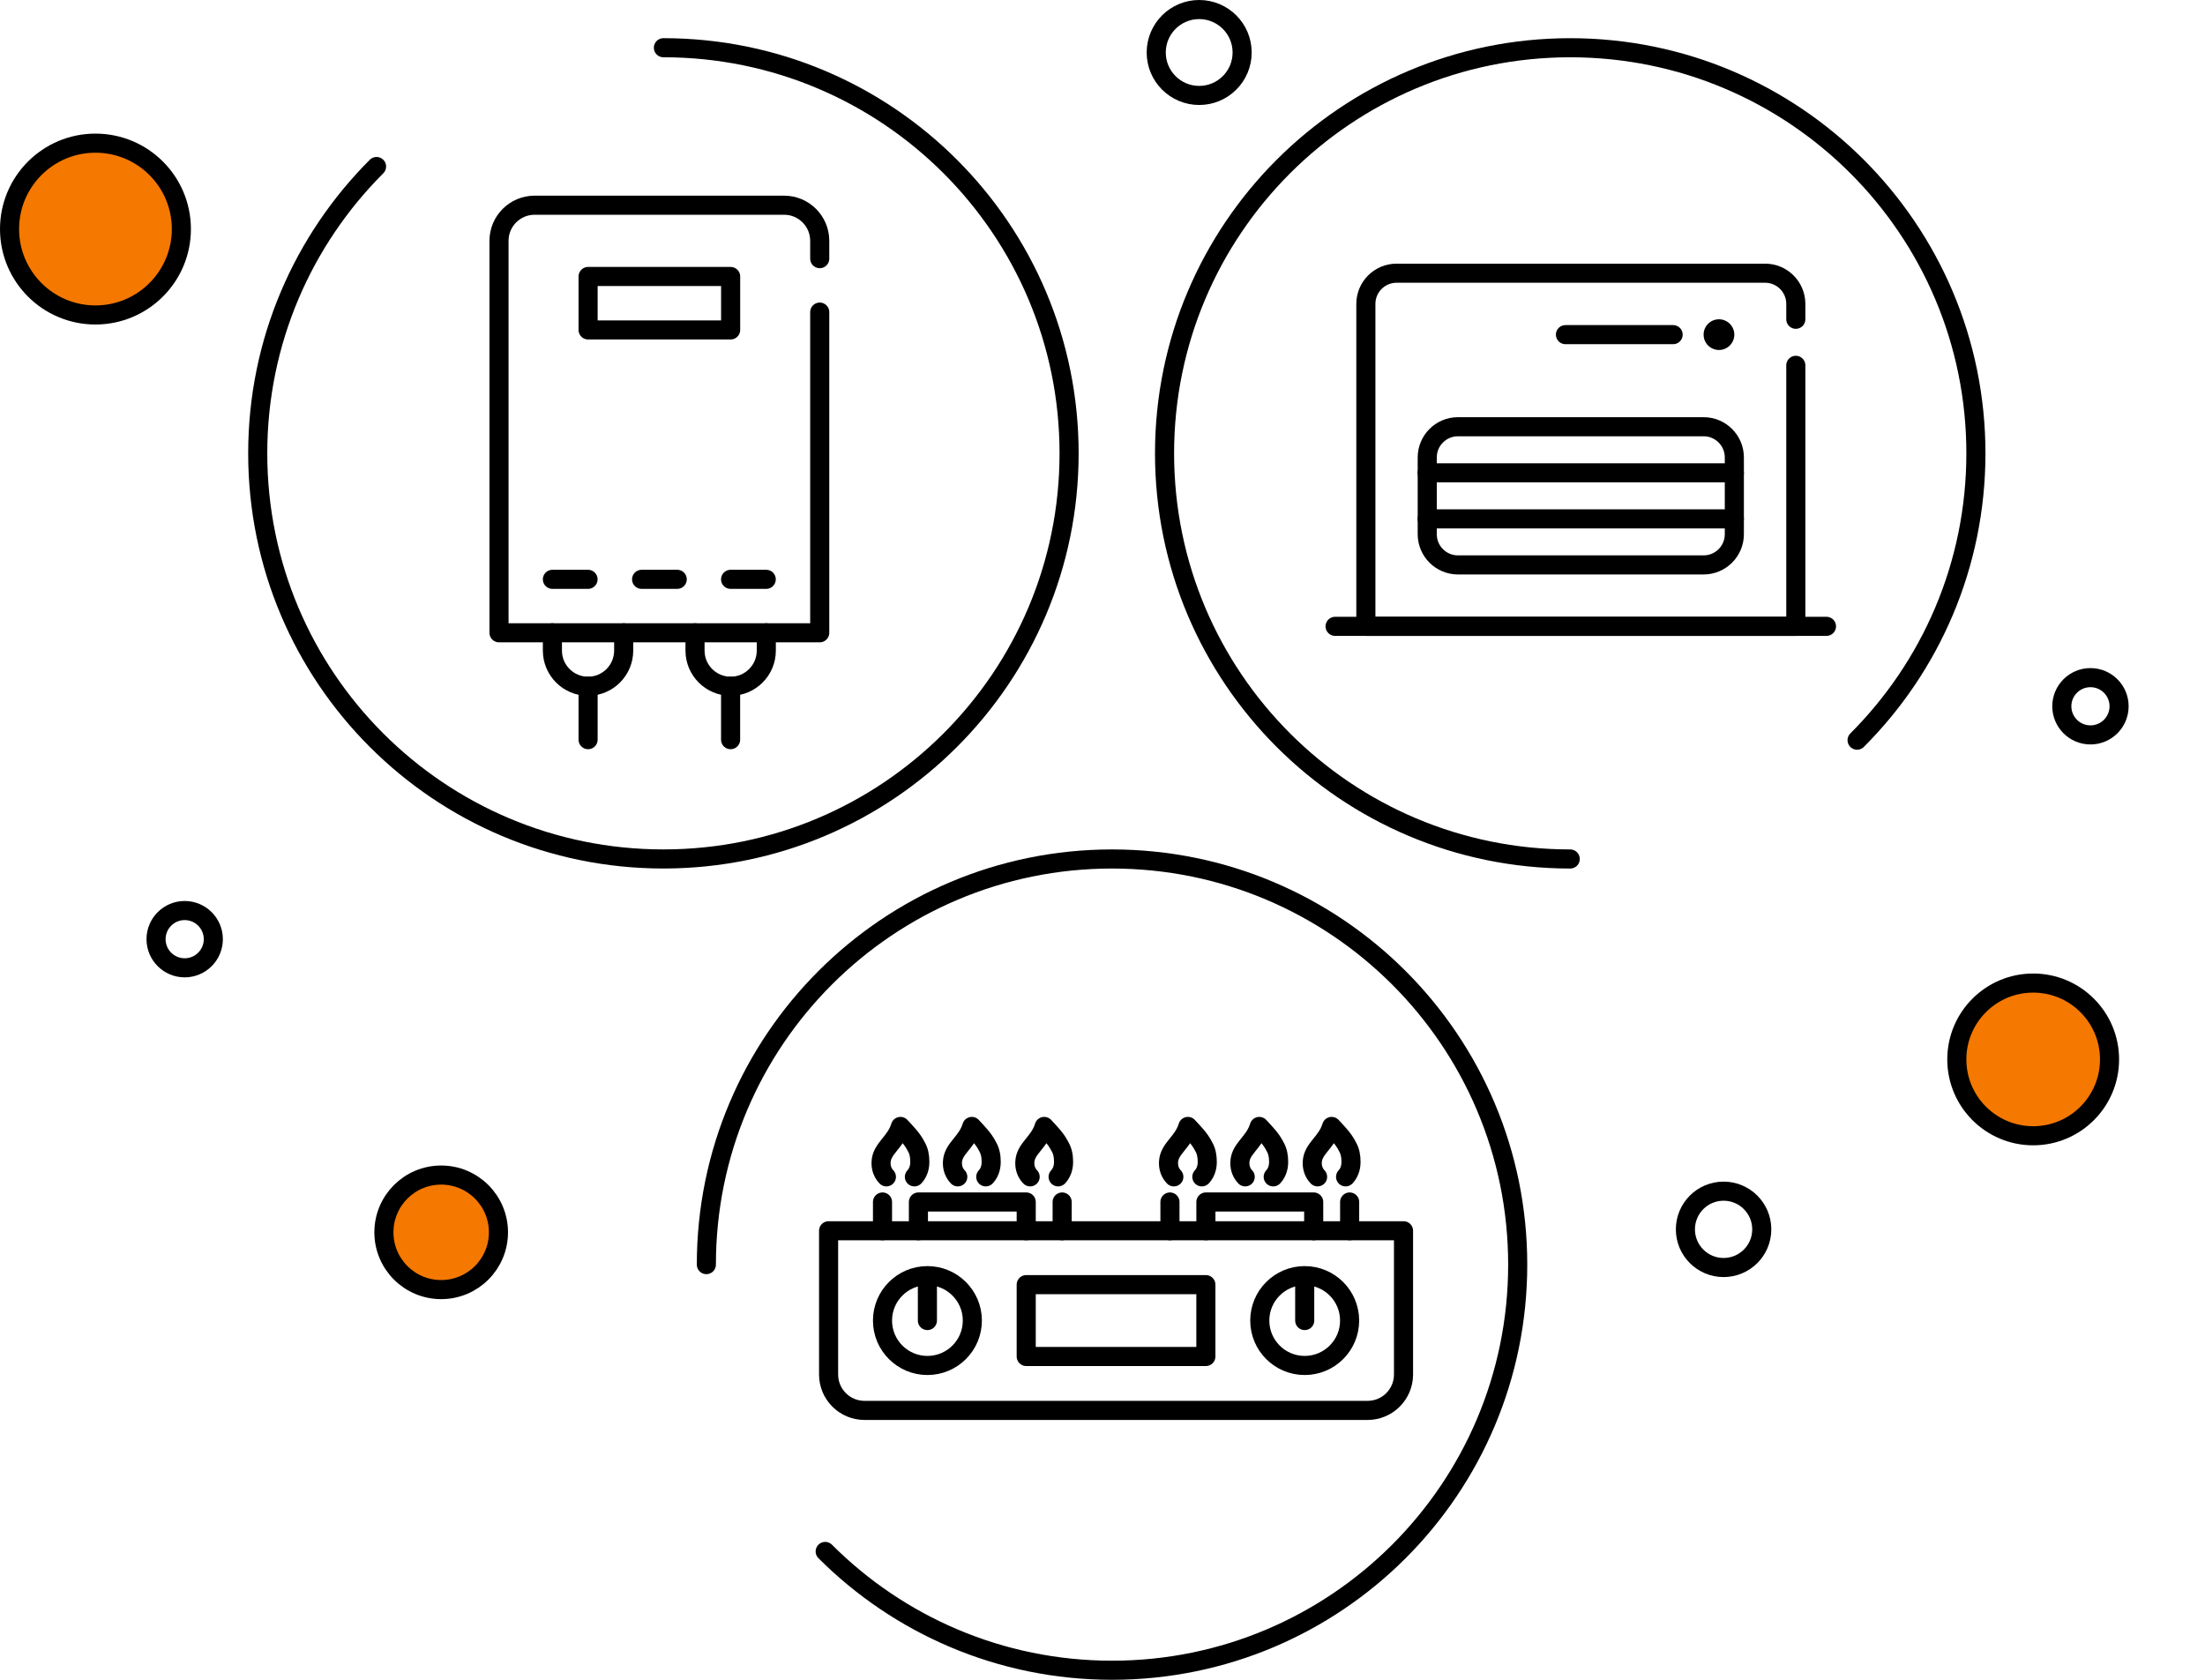
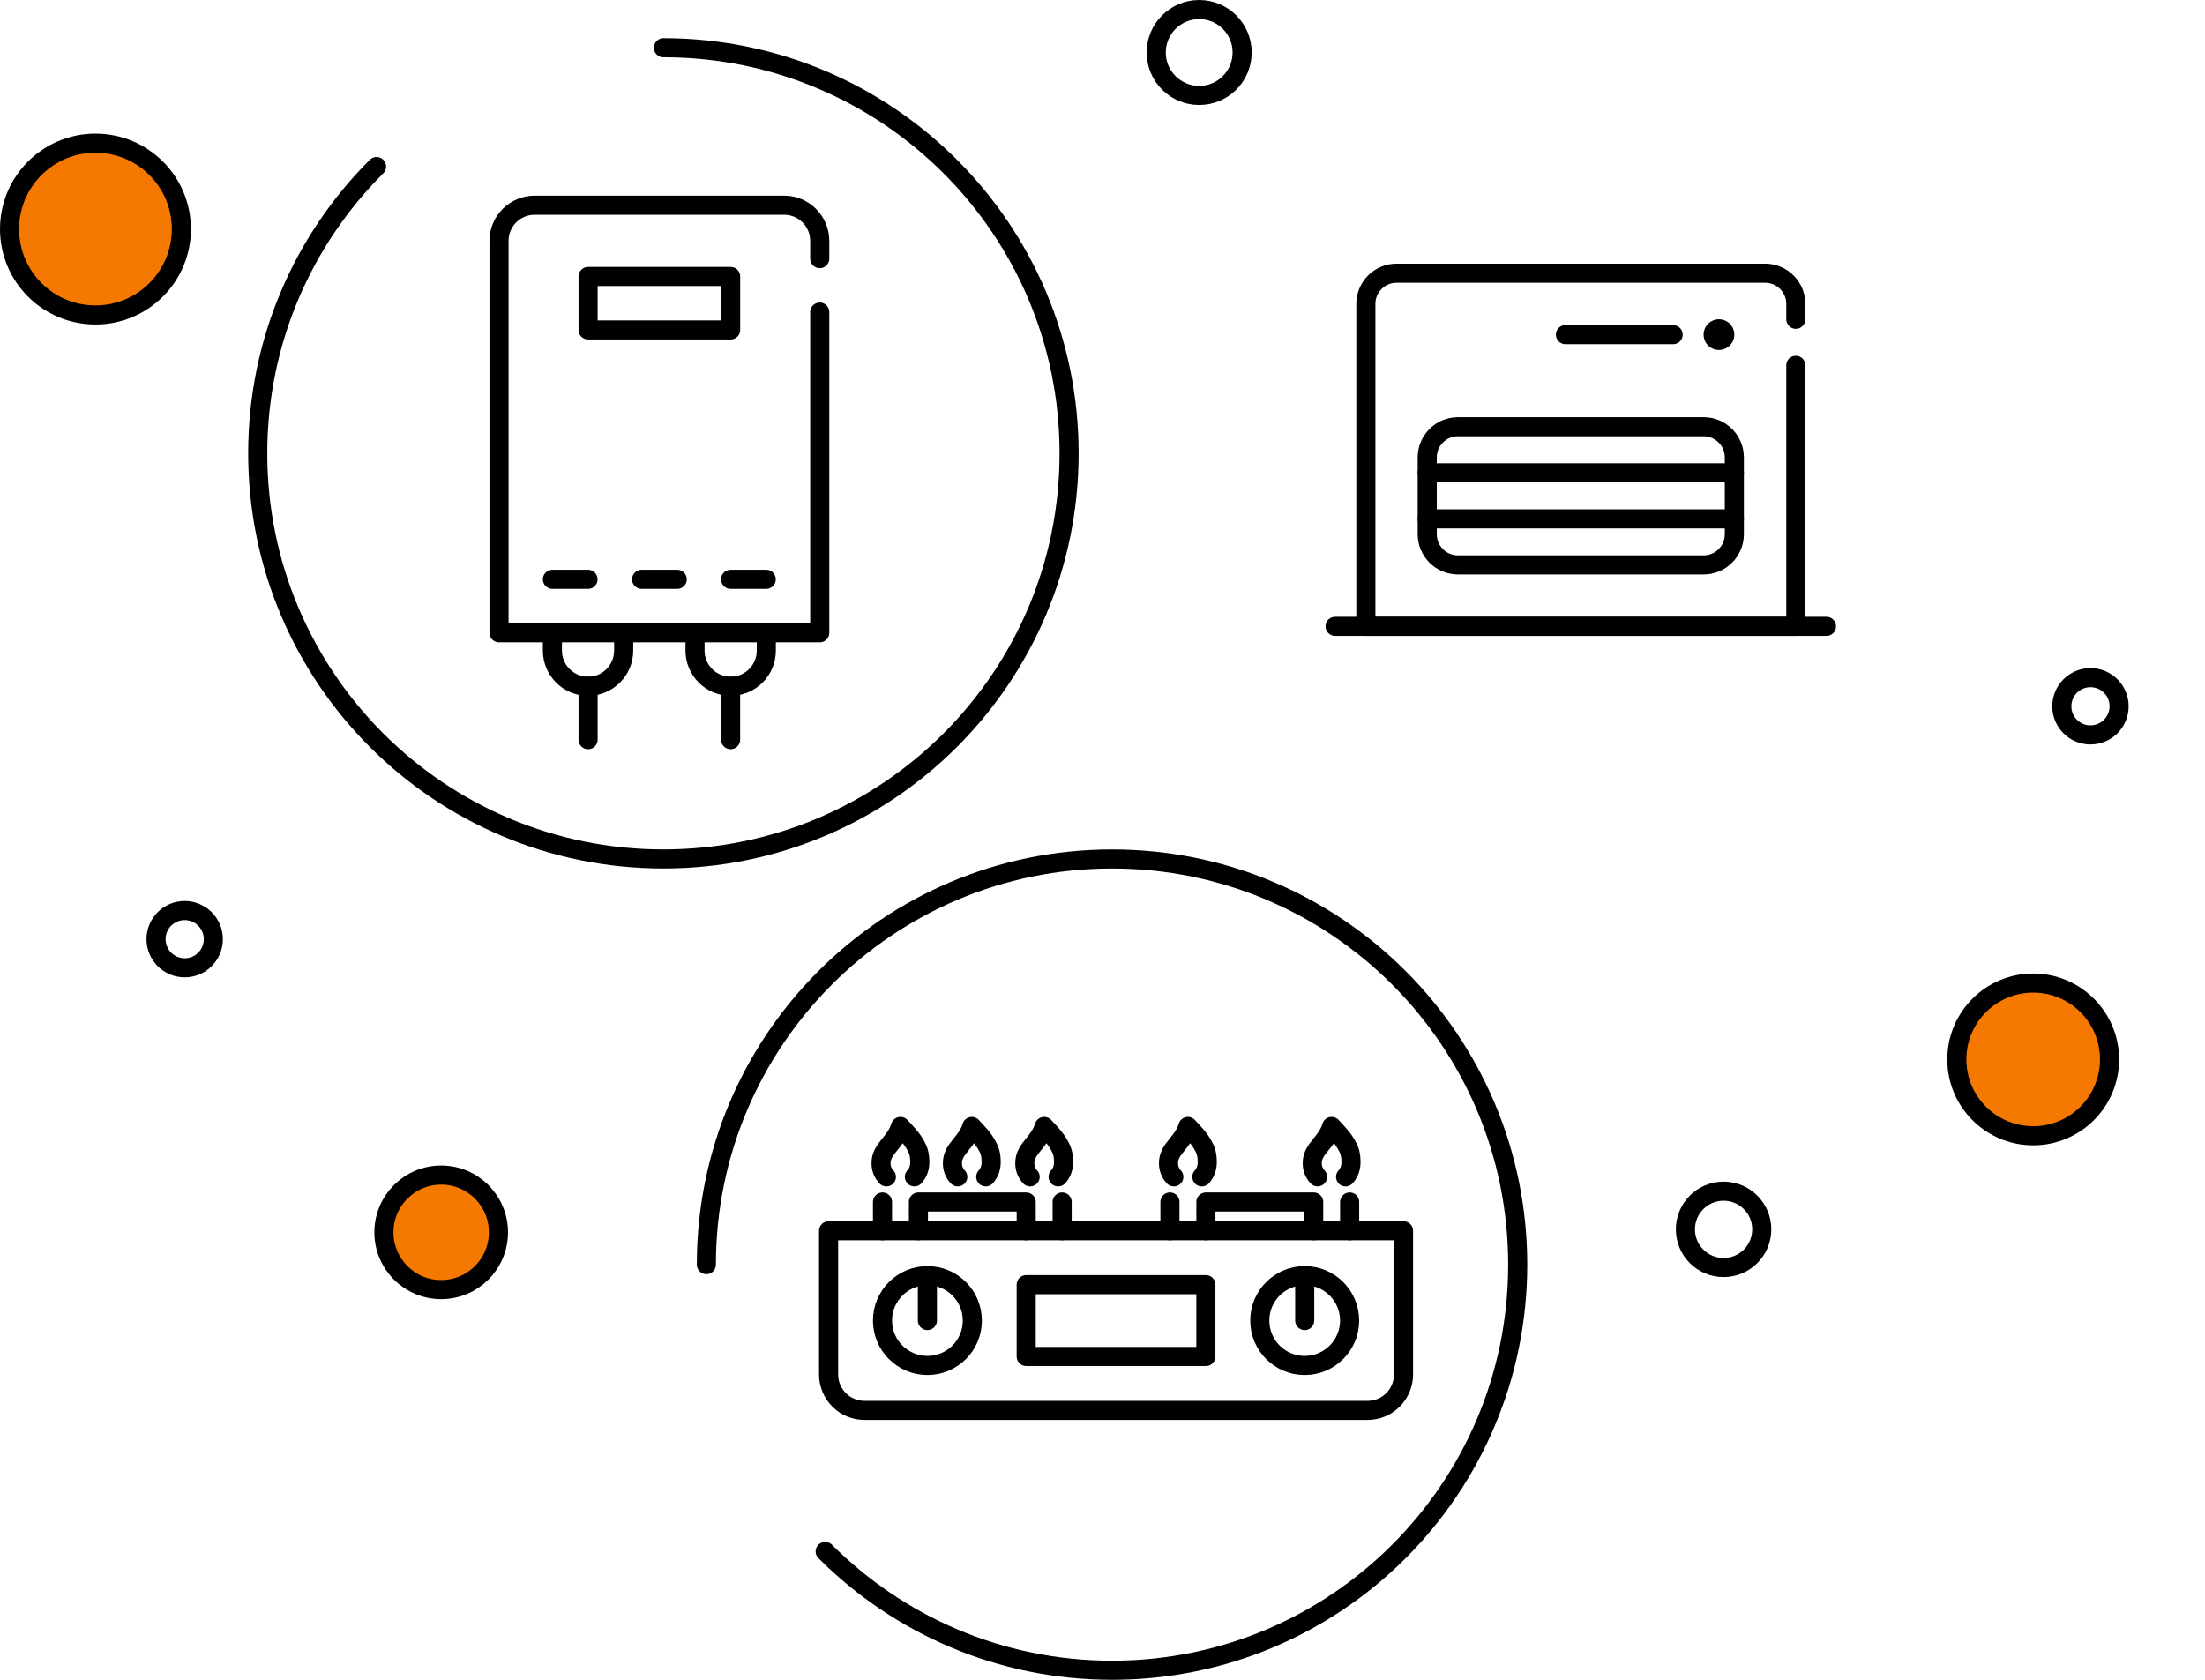
<svg xmlns="http://www.w3.org/2000/svg" width="231" height="176" viewBox="0 0 231 176" fill="none">
  <g id="Frame 2901">
    <g id="icons">
      <g id="stove">
        <path id="Vector" d="M74 132.5C74 109.031 93.024 90 116.499 90C139.968 90 158.998 109.024 158.998 132.5C158.998 155.976 139.974 175 116.499 175C104.762 175 94.137 170.241 86.448 162.552" stroke="black" stroke-width="2" stroke-linecap="round" stroke-linejoin="round" />
        <g id="icon">
          <mask id="mask0_12273_56285" style="mask-type:alpha" maskUnits="userSpaceOnUse" x="83" y="96" width="69" height="69">
            <path id="mask" d="M151.038 96.344H83.039V164.344H151.038V96.344Z" fill="black" />
          </mask>
          <g mask="url(#mask0_12273_56285)">
            <g id="Group 2165">
              <path id="Vector_2" d="M116.92 128.953H86.805V144.011C86.805 146.089 88.491 147.775 90.569 147.775H143.271C145.349 147.775 147.035 146.089 147.035 144.011V128.953H116.92Z" stroke="black" stroke-width="2" stroke-linecap="round" stroke-linejoin="round" />
              <path id="Vector_3" d="M141.391 128.949V125.938" stroke="black" stroke-width="2" stroke-linecap="round" stroke-linejoin="round" />
              <path id="Vector_4" d="M136.682 143.067C139.281 143.067 141.388 140.961 141.388 138.362C141.388 135.763 139.281 133.656 136.682 133.656C134.083 133.656 131.977 135.763 131.977 138.362C131.977 140.961 134.083 143.067 136.682 143.067Z" stroke="black" stroke-width="2" stroke-linecap="round" stroke-linejoin="round" />
              <path id="Vector_5" d="M122.566 128.949V125.938" stroke="black" stroke-width="2" stroke-linecap="round" stroke-linejoin="round" />
              <path id="Vector_6" d="M96.215 128.949V125.938H107.508V128.949" stroke="black" stroke-width="2" stroke-linecap="round" stroke-linejoin="round" />
              <path id="Vector_7" d="M126.332 128.949V125.938H137.625V128.949" stroke="black" stroke-width="2" stroke-linecap="round" stroke-linejoin="round" />
              <path id="Vector_8" d="M111.273 128.949V125.938" stroke="black" stroke-width="2" stroke-linecap="round" stroke-linejoin="round" />
              <path id="Vector_9" d="M92.453 128.949V125.938" stroke="black" stroke-width="2" stroke-linecap="round" stroke-linejoin="round" />
              <path id="Vector_10" d="M136.684 134.031V138.36" stroke="black" stroke-width="2" stroke-linecap="round" stroke-linejoin="round" />
              <path id="Vector_11" d="M97.159 143.067C99.757 143.067 101.864 140.961 101.864 138.362C101.864 135.763 99.757 133.656 97.159 133.656C94.56 133.656 92.453 135.763 92.453 138.362C92.453 140.961 94.56 143.067 97.159 143.067Z" stroke="black" stroke-width="2" stroke-linecap="round" stroke-linejoin="round" />
              <path id="Vector_12" d="M97.156 134.031V138.36" stroke="black" stroke-width="2" stroke-linecap="round" stroke-linejoin="round" />
              <path id="Vector_13" d="M126.33 134.598H107.508V142.126H126.33V134.598Z" stroke="black" stroke-width="2" stroke-linecap="round" stroke-linejoin="round" />
              <path id="Vector_14" d="M103.27 123.305C103.62 122.932 103.839 122.401 103.839 121.746C103.839 121.144 103.748 120.613 103.447 120.101C103.044 119.3 102.397 118.66 101.81 118.023C101.301 119.714 99.848 120.32 99.781 121.746C99.747 122.401 99.976 122.932 100.338 123.305" stroke="black" stroke-width="2" stroke-linecap="round" stroke-linejoin="round" />
              <path id="Vector_15" d="M110.852 123.305C111.202 122.932 111.421 122.401 111.421 121.746C111.421 121.144 111.33 120.613 111.029 120.101C110.626 119.3 109.979 118.66 109.392 118.023C108.883 119.714 107.43 120.32 107.363 121.746C107.329 122.401 107.558 122.932 107.92 123.305" stroke="black" stroke-width="2" stroke-linecap="round" stroke-linejoin="round" />
              <path id="Vector_16" d="M95.794 123.305C96.144 122.932 96.362 122.401 96.362 121.746C96.362 121.144 96.272 120.613 95.971 120.101C95.568 119.3 94.92 118.66 94.333 118.023C93.825 119.714 92.372 120.32 92.304 121.746C92.27 122.401 92.5 122.932 92.861 123.305" stroke="black" stroke-width="2" stroke-linecap="round" stroke-linejoin="round" />
-               <path id="Vector_17" d="M133.384 123.305C133.734 122.932 133.952 122.401 133.952 121.746C133.952 121.144 133.862 120.613 133.56 120.101C133.158 119.3 132.51 118.66 131.923 118.023C131.415 119.714 129.962 120.32 129.894 121.746C129.86 122.401 130.09 122.932 130.451 123.305" stroke="black" stroke-width="2" stroke-linecap="round" stroke-linejoin="round" />
              <path id="Vector_18" d="M140.966 123.305C141.316 122.932 141.534 122.401 141.534 121.746C141.534 121.144 141.444 120.613 141.142 120.101C140.74 119.3 140.092 118.66 139.505 118.023C138.997 119.714 137.544 120.32 137.476 121.746C137.442 122.401 137.672 122.932 138.033 123.305" stroke="black" stroke-width="2" stroke-linecap="round" stroke-linejoin="round" />
              <path id="Vector_19" d="M125.907 123.305C126.257 122.932 126.475 122.401 126.475 121.746C126.475 121.144 126.385 120.613 126.084 120.101C125.681 119.3 125.034 118.66 124.446 118.023C123.938 119.714 122.485 120.32 122.417 121.746C122.383 122.401 122.613 122.932 122.974 123.305" stroke="black" stroke-width="2" stroke-linecap="round" stroke-linejoin="round" />
            </g>
          </g>
        </g>
      </g>
      <g id="heater">
-         <path id="Vector_20" d="M164.5 90C141.031 90 122 70.976 122 47.501C122 24.032 141.024 5.002 164.5 5.002C187.976 5.002 207 24.026 207 47.501C207 59.238 202.241 69.863 194.552 77.552" stroke="black" stroke-width="2" stroke-linecap="round" stroke-linejoin="round" />
        <g id="icon_2">
          <mask id="mask1_12273_56285" style="mask-type:alpha" maskUnits="userSpaceOnUse" x="127" y="9" width="77" height="77">
            <path id="mask_2" d="M203.749 9.25H127.25V85.75H203.749V9.25Z" fill="black" />
          </mask>
          <g mask="url(#mask1_12273_56285)">
            <g id="Group 2149">
              <path id="Vector_21" d="M188.133 38.277V65.625H143.09V31.842C143.09 30.066 144.531 28.625 146.307 28.625H184.916C186.692 28.625 188.133 30.066 188.133 31.842V33.451" stroke="black" stroke-width="2" stroke-linecap="round" stroke-linejoin="round" />
              <path id="Vector_22" d="M152.737 44.711H178.476C180.252 44.711 181.693 46.152 181.693 47.928V55.972C181.693 57.748 180.252 59.189 178.476 59.189H152.737C150.961 59.189 149.52 57.748 149.52 55.972V47.928C149.52 46.152 150.961 44.711 152.737 44.711Z" stroke="black" stroke-width="2" stroke-linecap="round" stroke-linejoin="round" />
              <path id="Vector_23" d="M175.28 35.062H164" stroke="black" stroke-width="2" stroke-linecap="round" stroke-linejoin="round" />
              <path id="Vector_24" d="M180.081 36.67C180.97 36.67 181.69 35.95 181.69 35.062C181.69 34.173 180.97 33.453 180.081 33.453C179.193 33.453 178.473 34.173 178.473 35.062C178.473 35.95 179.193 36.67 180.081 36.67Z" fill="black" />
              <path id="Vector_25" d="M139.867 65.625H191.345" stroke="black" stroke-width="2" stroke-linecap="round" stroke-linejoin="round" />
              <path id="Vector_26" d="M181.693 49.539H149.52" stroke="black" stroke-width="2" stroke-linecap="round" stroke-linejoin="round" />
              <path id="Vector_27" d="M181.693 54.367H149.52" stroke="black" stroke-width="2" stroke-linecap="round" stroke-linejoin="round" />
            </g>
          </g>
        </g>
      </g>
      <g id="boiler">
        <path id="Vector_28" d="M69.5 5C92.969 5 112 24.024 112 47.499C112 70.968 92.975 89.998 69.5 89.998C46.024 89.998 27 70.974 27 47.499C27 35.762 31.759 25.137 39.448 17.448" stroke="black" stroke-width="2" stroke-linecap="round" stroke-linejoin="round" />
        <g id="icon_3">
          <mask id="mask2_12273_56285" style="mask-type:alpha" maskUnits="userSpaceOnUse" x="31" y="11" width="77" height="77">
            <path id="mask_3" d="M107.499 11H31V87.5H107.499V11Z" fill="black" />
          </mask>
          <g mask="url(#mask2_12273_56285)">
            <g id="Group 2148">
              <path id="Vector_29" d="M85.877 32.7V66.3H52.277V25.233C52.277 23.172 53.95 21.5 56.011 21.5H82.144C84.205 21.5 85.877 23.172 85.877 25.233V27.1" stroke="black" stroke-width="2" stroke-linecap="round" stroke-linejoin="round" />
              <path id="Vector_30" d="M57.871 66.301V68.167C57.871 70.228 59.544 71.901 61.604 71.901C63.665 71.901 65.338 70.228 65.338 68.167V66.301" stroke="black" stroke-width="2" stroke-linecap="round" stroke-linejoin="round" />
              <path id="Vector_31" d="M61.609 71.898V77.498" stroke="black" stroke-width="2" stroke-linecap="round" stroke-linejoin="round" />
              <path id="Vector_32" d="M72.812 66.301V68.167C72.812 70.228 74.485 71.901 76.546 71.901C78.607 71.901 80.279 70.228 80.279 68.167V66.301" stroke="black" stroke-width="2" stroke-linecap="round" stroke-linejoin="round" />
              <path id="Vector_33" d="M76.539 71.898V77.498" stroke="black" stroke-width="2" stroke-linecap="round" stroke-linejoin="round" />
              <path id="Vector_34" d="M61.604 60.699H57.871" stroke="black" stroke-width="2" stroke-linecap="round" stroke-linejoin="round" />
              <path id="Vector_35" d="M70.948 60.699H67.215" stroke="black" stroke-width="2" stroke-linecap="round" stroke-linejoin="round" />
              <path id="Vector_36" d="M76.543 28.969H61.609V34.569H76.543V28.969Z" stroke="black" stroke-width="2" stroke-linecap="round" stroke-linejoin="round" />
              <path id="Vector_37" d="M80.272 60.699H76.539" stroke="black" stroke-width="2" stroke-linecap="round" stroke-linejoin="round" />
            </g>
          </g>
        </g>
      </g>
      <path id="Vector_38" d="M213 119C217.418 119 221 115.418 221 111C221 106.582 217.418 103 213 103C208.582 103 205 106.582 205 111C205 115.418 208.582 119 213 119Z" fill="#F57801" stroke="black" stroke-width="2" stroke-linecap="round" stroke-linejoin="round" />
      <path id="Vector_39" d="M10 33C14.97 33 19 28.971 19 24C19 19.029 14.97 15 10 15C5.029 15 1 19.029 1 24C1 28.971 5.029 33 10 33Z" fill="#F57801" stroke="black" stroke-width="2" stroke-linecap="round" stroke-linejoin="round" />
      <path id="Vector_40" d="M46.219 135.117C49.532 135.117 52.219 132.431 52.219 129.117C52.219 125.803 49.532 123.117 46.219 123.117C42.905 123.117 40.219 125.803 40.219 129.117C40.219 132.431 42.905 135.117 46.219 135.117Z" fill="#F57801" stroke="black" stroke-width="2" stroke-linecap="round" stroke-linejoin="round" />
      <path id="Vector_41" d="M125.629 10C128.114 10 130.129 7.985 130.129 5.5C130.129 3.015 128.114 1 125.629 1C123.144 1 121.129 3.015 121.129 5.5C121.129 7.985 123.144 10 125.629 10Z" stroke="black" stroke-width="2" stroke-linecap="round" stroke-linejoin="round" />
      <path id="Vector_42" d="M180.566 132.805C182.776 132.805 184.566 131.014 184.566 128.805C184.566 126.596 182.776 124.805 180.566 124.805C178.357 124.805 176.566 126.596 176.566 128.805C176.566 131.014 178.357 132.805 180.566 132.805Z" stroke="black" stroke-width="2" stroke-linecap="round" stroke-linejoin="round" />
-       <path id="Vector_43" d="M219 77C220.657 77 222 75.657 222 74C222 72.343 220.657 71 219 71C217.343 71 216 72.343 216 74C216 75.657 217.343 77 219 77Z" stroke="black" stroke-width="2" stroke-linecap="round" stroke-linejoin="round" />
+       <path id="Vector_43" d="M219 77C220.657 77 222 75.657 222 74C222 72.343 220.657 71 219 71C217.343 71 216 72.343 216 74C216 75.657 217.343 77 219 77" stroke="black" stroke-width="2" stroke-linecap="round" stroke-linejoin="round" />
      <path id="Vector_44" d="M19.348 101.402C21.005 101.402 22.348 100.059 22.348 98.402C22.348 96.746 21.005 95.402 19.348 95.402C17.691 95.402 16.348 96.746 16.348 98.402C16.348 100.059 17.691 101.402 19.348 101.402Z" stroke="black" stroke-width="2" stroke-linecap="round" stroke-linejoin="round" />
    </g>
  </g>
</svg>